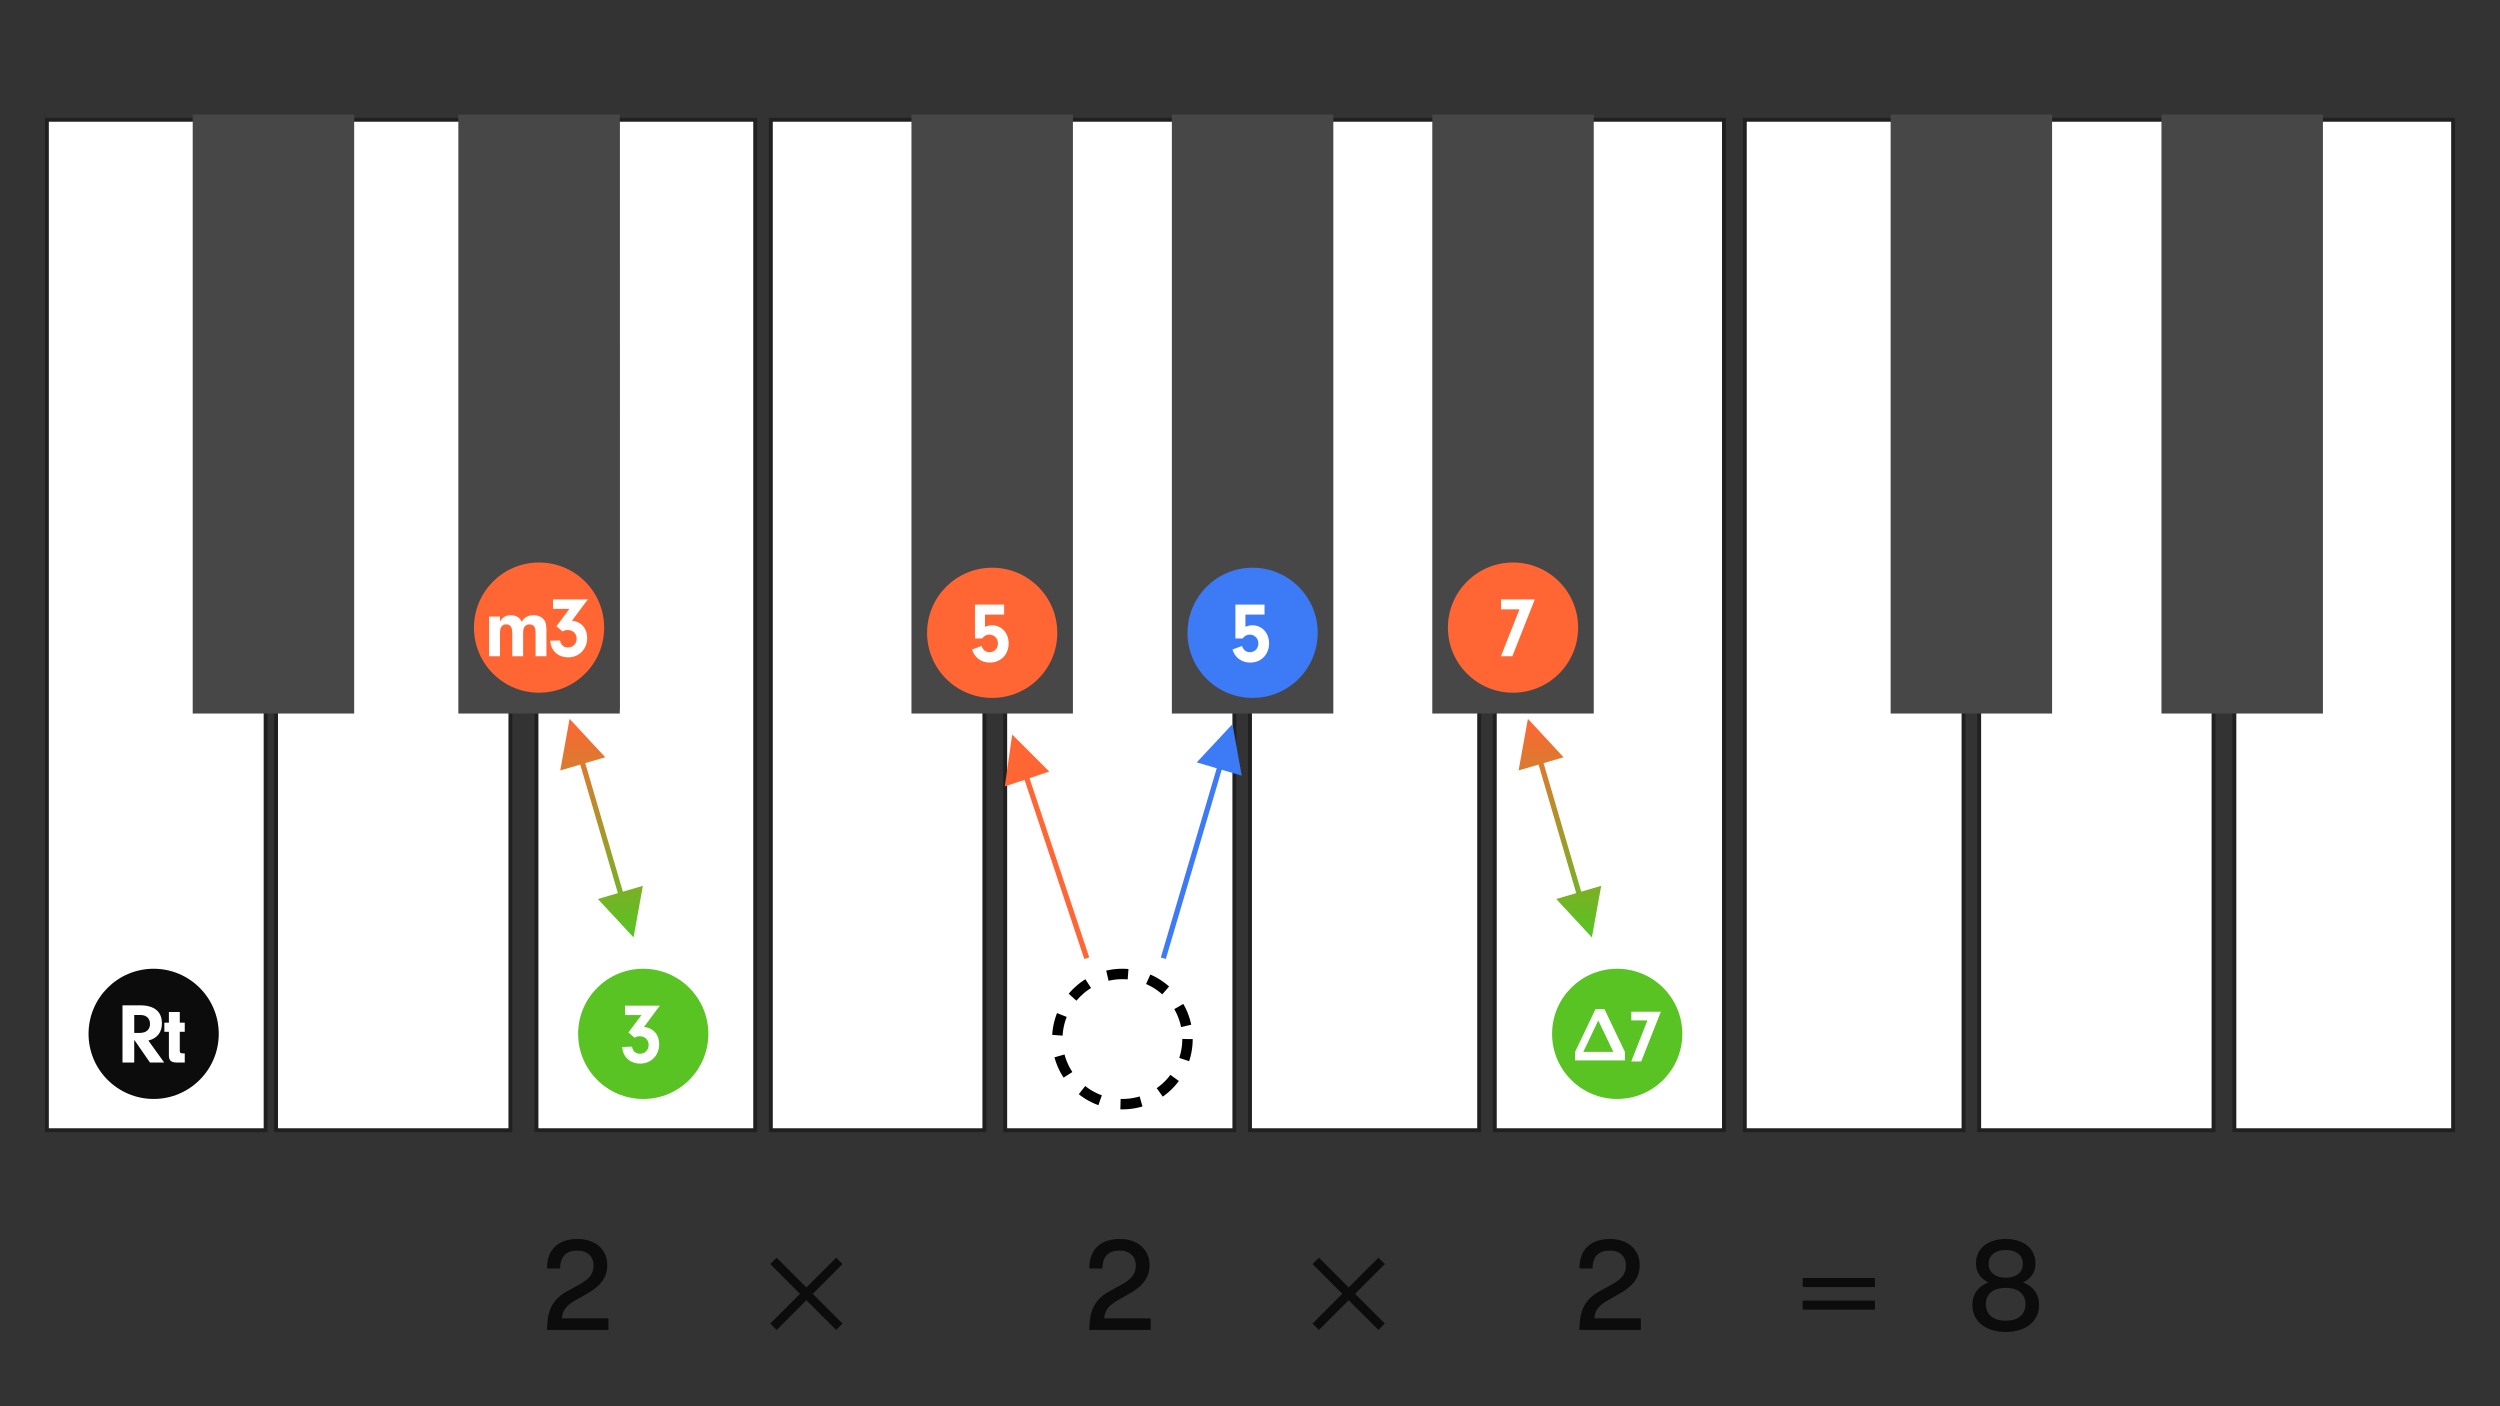
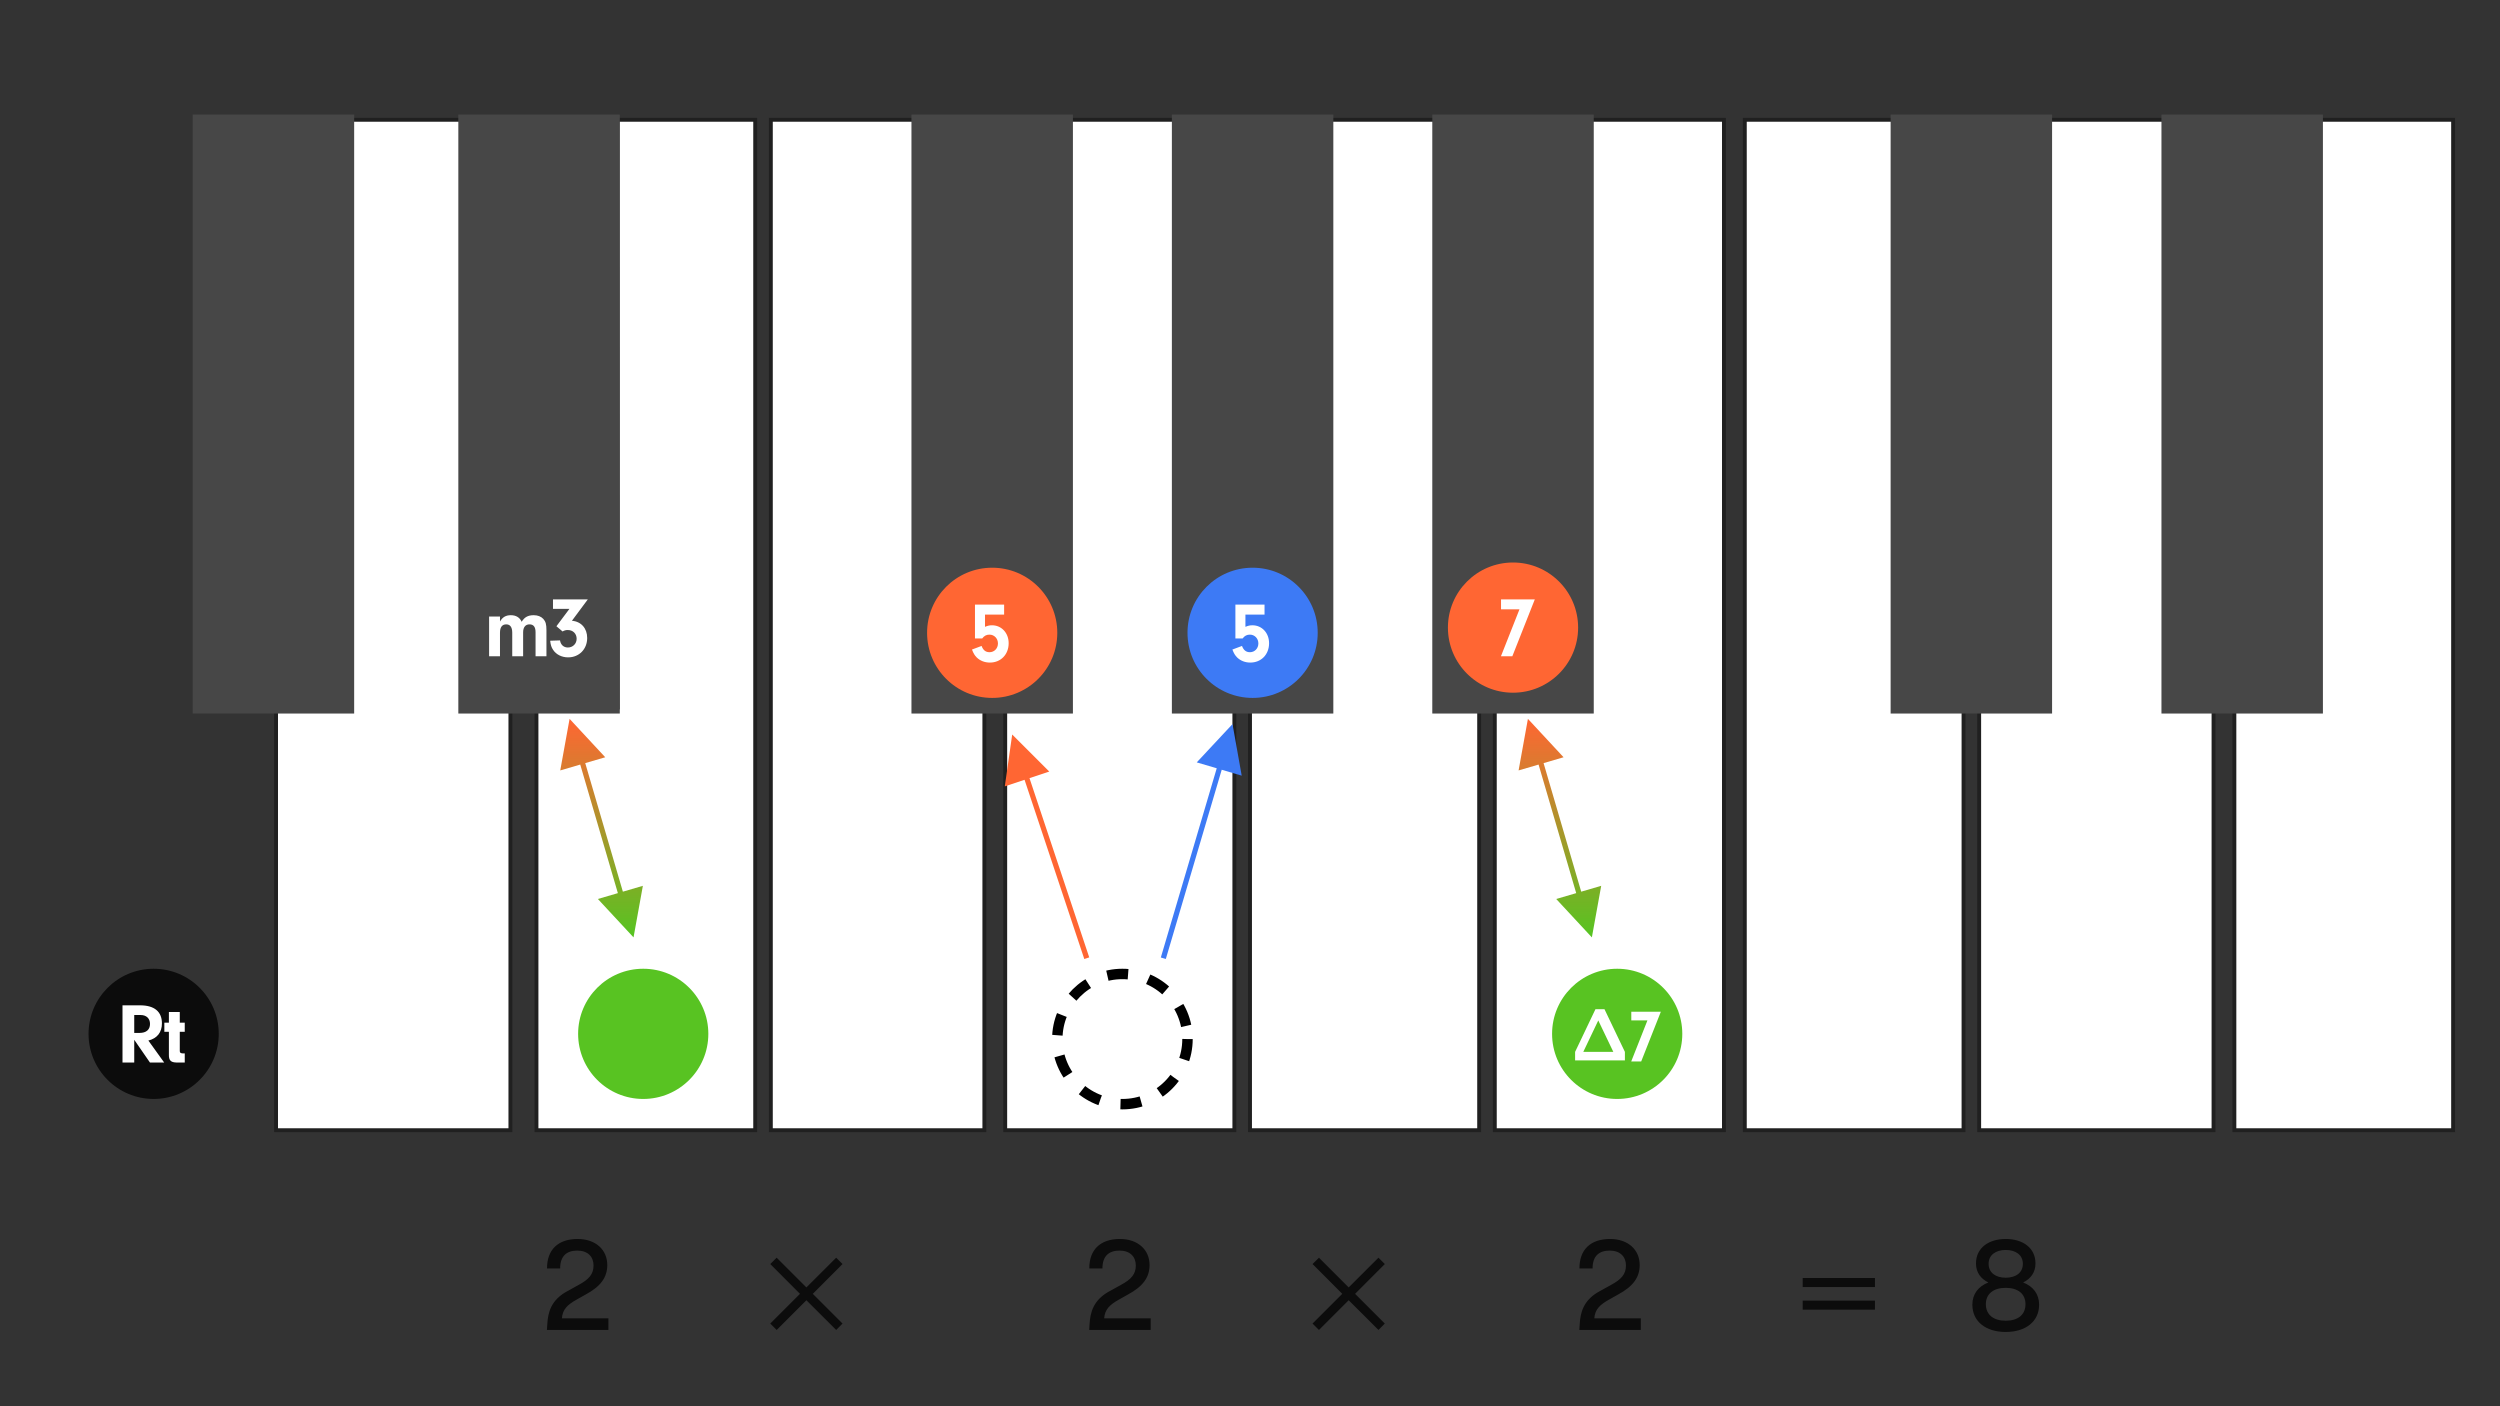
<svg xmlns="http://www.w3.org/2000/svg" xmlns:ns1="http://www.serif.com/" width="480.0px" height="270.0px" viewBox="0 0 480 270" version="1.1" xml:space="preserve" style="fill-rule:evenodd;clip-rule:evenodd;">
  <rect x="0" y="0" width="480" height="270" fill="#333333" stroke="none" />
  <g id="C3-key-7th-5th-combination">
-     <path id="Ivory" d="M37.8,135.831l0.033,-112.831l-28.833,0l-0,194l42,0l0,-81.377l-13.2,0.208Z" style="fill:#fff;stroke:#202020;stroke-width:0.75px;" />
    <path id="Ivory1" ns1:id="Ivory" d="M88.941,135.623l0.032,-112.623l-25.027,0l-0,112.623l-10.946,0l0,81.377l45,0l0,-81.377l-9.059,0Z" style="fill:#fff;stroke:#202020;stroke-width:0.75px;" />
    <path id="Ivory2" ns1:id="Ivory" d="M118.6,135.831l-0.033,-112.831l26.433,0l0,194l-42,0l0,-81.377l15.6,0.208Z" style="fill:#fff;stroke:#202020;stroke-width:0.75px;" />
    <path id="Ivory3" ns1:id="Ivory" d="M176.941,135.831l0.033,-112.831l-28.974,0l0,194l41,0l0,-81.377l-12.059,0.208Z" style="fill:#fff;stroke:#202020;stroke-width:0.75px;" />
    <path id="Ivory4" ns1:id="Ivory" d="M227.898,135.623l0.032,-112.623l-23.93,0l0,112.623l-11,0l0,81.377l44,0l0,-81.377l-9.102,0Z" style="fill:#fff;stroke:#202020;stroke-width:0.75px;" />
    <path id="Ivory5" ns1:id="Ivory" d="M276.119,135.623l0.033,-112.623l-21.486,0l0,112.623l-14.666,0l-0,81.377l44,0l-0,-81.377l-7.881,0Z" style="fill:#fff;stroke:#202020;stroke-width:0.75px;" />
    <path id="Ivory6" ns1:id="Ivory" d="M302.371,135.831l-0.034,-112.831l28.663,0l0,194l-44,0l0,-81.377l15.371,0.208Z" style="fill:#fff;stroke:#202020;stroke-width:0.75px;" />
    <path id="Ivory7" ns1:id="Ivory" d="M363.8,135.831l0.033,-112.831l-28.833,0l0,194l42,0l0,-81.377l-13.2,0.208Z" style="fill:#fff;stroke:#202020;stroke-width:0.75px;" />
    <path id="Ivory8" ns1:id="Ivory" d="M415.941,135.623l0.032,-112.623l-25.027,0l-0,112.623l-10.946,0l0,81.377l45,0l0,-81.377l-9.059,0Z" style="fill:#fff;stroke:#202020;stroke-width:0.75px;" />
    <path id="Ivory9" ns1:id="Ivory" d="M444.6,135.831l-0.033,-112.831l26.433,0l0,194l-42,0l0,-81.377l15.6,0.208Z" style="fill:#fff;stroke:#202020;stroke-width:0.75px;" />
    <rect id="Ebony" x="37" y="22" width="31" height="115" style="fill:#474747;" />
    <rect id="Ebony1" ns1:id="Ebony" x="88" y="22" width="31" height="115" style="fill:#474747;" />
    <rect id="Ebony2" ns1:id="Ebony" x="175" y="22" width="31" height="115" style="fill:#474747;" />
    <rect id="Ebony3" ns1:id="Ebony" x="225" y="22" width="31" height="115" style="fill:#474747;" />
    <rect id="Ebony4" ns1:id="Ebony" x="275" y="22" width="31" height="115" style="fill:#474747;" />
    <rect id="Ebony5" ns1:id="Ebony" x="363" y="22" width="31" height="115" style="fill:#474747;" />
    <rect id="Ebony6" ns1:id="Ebony" x="415" y="22" width="31" height="115" style="fill:#474747;" />
    <circle id="Circle" cx="240.5" cy="121.5" r="12.5" style="fill:#3d7af5;" />
    <circle id="Circle1" ns1:id="Circle" cx="215.5" cy="199.5" r="12.5" style="fill:none;stroke:#000;stroke-width:2px;stroke-dasharray:4,4;" />
    <circle id="Circle2" ns1:id="Circle" cx="29.5" cy="198.5" r="12.5" style="fill:#0c0c0c;" />
    <g id="CS-Root">
      <path id="Combined-Shape" d="M25.774,204l-0,-4.361l3.012,4.361l2.732,0l-3.029,-4.213c1.695,-0.428 2.601,-1.58 2.601,-3.308c-0,-2.255 -1.465,-3.456 -4.18,-3.456l-3.391,0l0,10.977l2.255,-0Zm1.02,-5.678l-1.02,0l-0,-3.439l1.218,-0c1.119,-0 1.81,0.658 1.81,1.711c0,1.103 -0.724,1.728 -2.008,1.728Zm8.679,5.678l-0,-1.744l-0.362,-0c-0.461,-0.033 -0.593,-0.132 -0.593,-0.494l0,-3.654l0.955,0l-0,-1.761l-0.955,0l0,-2.04l-2.09,-0l0,2.04l-0.872,0l-0,1.761l0.872,0l0,4.444c-0.016,1.004 0.362,1.415 1.383,1.448l1.662,-0Z" style="fill:#fff;fill-rule:nonzero;" />
    </g>
    <g id="CS-Root1" ns1:id="CS-Root">
      <path id="Combined-Shape1" ns1:id="Combined-Shape" d="M240.06,127.214c2.09,-0 3.604,-1.547 3.604,-3.719c0,-1.959 -1.366,-3.44 -3.193,-3.44c-0.477,0 -0.839,0.082 -1.349,0.296l-0,-2.353l3.67,-0l-0,-1.909l-5.596,-0l0,6.5l1.383,0c0.395,-0.526 0.823,-0.74 1.399,-0.74c0.921,-0 1.629,0.74 1.629,1.695c-0,0.955 -0.708,1.679 -1.613,1.679c-0.74,-0 -1.218,-0.379 -1.53,-1.202l-1.844,0.691c0.297,0.774 0.511,1.103 0.906,1.515c0.658,0.641 1.546,0.987 2.534,0.987Z" style="fill:#fff;fill-rule:nonzero;" />
    </g>
    <circle id="Circle3" ns1:id="Circle" cx="190.5" cy="121.5" r="12.5" style="fill:#f63;" />
    <g id="CS-Root2" ns1:id="CS-Root">
      <path id="Combined-Shape2" ns1:id="Combined-Shape" d="M190.06,127.214c2.09,-0 3.604,-1.547 3.604,-3.719c0,-1.959 -1.366,-3.44 -3.193,-3.44c-0.477,0 -0.839,0.082 -1.349,0.296l-0,-2.353l3.67,-0l-0,-1.909l-5.596,-0l0,6.5l1.383,0c0.395,-0.526 0.823,-0.74 1.399,-0.74c0.921,-0 1.629,0.74 1.629,1.695c-0,0.955 -0.708,1.679 -1.613,1.679c-0.74,-0 -1.218,-0.379 -1.53,-1.202l-1.844,0.691c0.297,0.774 0.511,1.103 0.906,1.515c0.658,0.641 1.546,0.987 2.534,0.987Z" style="fill:#fff;fill-rule:nonzero;" />
    </g>
    <path id="Line-2" d="M194.342,141.026l7.115,7.115l-3.796,1.264l11.313,33.937l0.158,0.474l-0.948,0.316l-0.158,-0.474l-11.313,-33.937l-3.794,1.266l1.423,-9.961Z" style="fill:#f63;fill-rule:nonzero;" />
    <path id="Line-21" ns1:id="Line-2" d="M236.642,139.02l1.765,9.907l-3.837,-1.134l-10.59,35.849l-0.142,0.479l-0.959,-0.283l0.141,-0.48l10.592,-35.849l-3.836,-1.132l6.866,-7.357Z" style="fill:#3d7af5;fill-rule:nonzero;" />
    <path id="Circle4" ns1:id="Circle" d="M123.5,211c6.904,0 12.5,-5.596 12.5,-12.5c0,-6.904 -5.596,-12.5 -12.5,-12.5c-6.904,0 -12.5,5.596 -12.5,12.5c0,6.904 5.596,12.5 12.5,12.5Z" style="fill:#58c322;" />
-     <circle id="Circle5" ns1:id="Circle" cx="103.5" cy="120.5" r="12.5" style="fill:#f63;" />
    <g id="CS-Root3" ns1:id="CS-Root">
-       <path id="Combined-Shape3" ns1:id="Combined-Shape" d="M122.912,204.214c2.106,-0 3.653,-1.58 3.653,-3.719c0,-1.86 -1.152,-3.16 -2.929,-3.308l3.044,-4.098l-6.681,-0l-0,1.81l3.16,0l-2.502,3.341l1.185,1.004c0.313,-0.198 0.625,-0.28 1.004,-0.28c0.987,0 1.695,0.708 1.695,1.679c0,0.954 -0.741,1.678 -1.679,1.678c-0.806,0 -1.382,-0.51 -1.514,-1.366l-1.892,0.066c0.099,0.823 0.23,1.251 0.559,1.745c0.609,0.921 1.679,1.448 2.897,1.448Z" style="fill:#fff;fill-rule:nonzero;" />
-     </g>
+       </g>
    <g id="CS-Root4" ns1:id="CS-Root">
      <path id="Combined-Shape4" ns1:id="Combined-Shape" d="M95.997,126l0,-4.526c0,-1.053 0.411,-1.596 1.201,-1.596c0.757,-0 1.152,0.543 1.152,1.596l0,4.526l2.09,0l0,-4.592c0,-0.971 0.445,-1.53 1.218,-1.53c0.79,-0 1.169,0.494 1.169,1.53l-0,4.592l2.09,0l-0,-4.987c-0,-1.152 -0.148,-1.678 -0.609,-2.188c-0.428,-0.461 -1.07,-0.708 -1.843,-0.708c-1.086,0 -1.794,0.395 -2.304,1.267c-0.362,-0.823 -1.086,-1.267 -2.074,-1.267c-0.971,0 -1.613,0.379 -2.09,1.218l0,-0.955l-2.09,0l-0,7.62l2.09,-0Zm13.089,0.214c2.106,-0 3.653,-1.58 3.653,-3.719c0,-1.86 -1.152,-3.16 -2.929,-3.308l3.045,-4.098l-6.682,-0l0,1.81l3.16,0l-2.502,3.341l1.185,1.004c0.313,-0.198 0.626,-0.28 1.004,-0.28c0.988,0 1.695,0.708 1.695,1.679c0,0.954 -0.74,1.678 -1.678,1.678c-0.807,0 -1.383,-0.51 -1.514,-1.366l-1.893,0.066c0.099,0.823 0.23,1.251 0.56,1.745c0.608,0.921 1.678,1.448 2.896,1.448Z" style="fill:#fff;fill-rule:nonzero;" />
    </g>
    <path id="Line-3" d="M109.36,138.02l6.846,7.374l-3.839,1.123l7.225,24.685l3.839,-1.124l-1.791,9.902l-6.846,-7.374l3.838,-1.124l-7.225,-24.685l-3.838,1.125l1.791,-9.902Z" style="fill:url(#_Linear1);fill-rule:nonzero;" />
    <circle id="Circle6" ns1:id="Circle" cx="310.5" cy="198.5" r="12.5" style="fill:#58c322;" />
    <circle id="Circle7" ns1:id="Circle" cx="290.5" cy="120.5" r="12.5" style="fill:#f63;" />
    <g id="CS-maj7">
      <path id="Combined-Shape5" ns1:id="Combined-Shape" d="M318.882,194.253l-3.773,9.547l-1.915,0l3.11,-7.877l-3.096,0l-0,-1.67l5.674,-0Zm-10.819,-0.481l3.918,8.188l0,1.64l-9.562,0l-0,-1.64l3.904,-8.188l1.74,-0Zm-1.195,2.151l-2.876,6.037l5.765,-0l-2.889,-6.037Z" style="fill:#fff;fill-rule:nonzero;" />
    </g>
    <g id="CS-Root5" ns1:id="CS-Root">
      <path id="Combined-Shape6" ns1:id="Combined-Shape" d="M290.369,126l4.311,-10.911l-6.484,-0l0,1.909l3.539,-0l-3.555,9.002l2.189,0Z" style="fill:#fff;fill-rule:nonzero;" />
    </g>
    <path id="Line-31" ns1:id="Line-3" d="M293.36,138.02l6.846,7.374l-3.839,1.123l7.225,24.685l3.839,-1.124l-1.791,9.902l-6.846,-7.374l3.838,-1.124l-7.225,-24.685l-3.838,1.125l1.791,-9.902Z" style="fill:url(#_Linear2);fill-rule:nonzero;" />
    <path id="Combined-Shape7" ns1:id="Combined-Shape" d="M385.101,237.881c3.24,0 5.712,1.68 5.712,4.704c0,1.728 -0.936,2.952 -2.376,3.648c1.92,0.744 3.072,2.208 3.072,4.272c0,3.192 -2.544,5.232 -6.408,5.232c-3.864,0 -6.408,-2.04 -6.408,-5.232c0,-2.064 1.152,-3.528 3.072,-4.272c-1.44,-0.696 -2.376,-1.92 -2.376,-3.648c0,-3.024 2.472,-4.704 5.712,-4.704Zm-274.19,0c3.456,0 5.688,2.088 5.688,4.992c-0,2.424 -1.32,4.152 -4.176,5.688l-1.704,0.96c-1.8,1.008 -2.712,1.896 -2.832,3.6l8.928,0l-0,2.232l-11.808,0l0.072,-1.08c0.12,-2.16 0.624,-4.728 4.056,-6.48l1.944,-1.08c2.016,-1.08 2.88,-2.088 2.88,-3.744c-0,-1.68 -1.104,-2.856 -3.12,-2.856c-2.016,0 -3.288,1.008 -3.288,3.432l-2.52,0c-0.024,-3.552 2.064,-5.664 5.88,-5.664Zm49.636,3.597l1.219,1.219l-5.707,5.719l5.707,5.707l-1.219,1.23l-5.719,-5.707l-5.707,5.707l-1.23,-1.23l5.707,-5.707l-5.707,-5.719l1.23,-1.219l5.707,5.707l5.719,-5.707Zm54.481,-3.597c3.456,0 5.688,2.088 5.688,4.992c0,2.424 -1.32,4.152 -4.176,5.688l-1.704,0.96c-1.8,1.008 -2.712,1.896 -2.832,3.6l8.928,0l0,2.232l-11.808,0l0.072,-1.08c0.12,-2.16 0.624,-4.728 4.056,-6.48l1.944,-1.08c2.016,-1.08 2.88,-2.088 2.88,-3.744c0,-1.68 -1.104,-2.856 -3.12,-2.856c-2.016,0 -3.288,1.008 -3.288,3.432l-2.52,0c-0.024,-3.552 2.064,-5.664 5.88,-5.664Zm49.637,3.597l1.219,1.219l-5.707,5.719l5.707,5.707l-1.219,1.23l-5.719,-5.707l-5.707,5.707l-1.23,-1.23l5.707,-5.707l-5.707,-5.719l1.23,-1.219l5.707,5.707l5.719,-5.707Zm44.47,-3.597c3.456,0 5.688,2.088 5.688,4.992c0,2.424 -1.32,4.152 -4.176,5.688l-1.704,0.96c-1.8,1.008 -2.712,1.896 -2.832,3.6l8.928,0l0,2.232l-11.808,0l0.072,-1.08c0.12,-2.16 0.624,-4.728 4.056,-6.48l1.944,-1.08c2.016,-1.08 2.88,-2.088 2.88,-3.744c0,-1.68 -1.104,-2.856 -3.12,-2.856c-2.016,0 -3.288,1.008 -3.288,3.432l-2.52,0c-0.024,-3.552 2.064,-5.664 5.88,-5.664Zm75.966,9.384c-2.328,0 -3.816,1.128 -3.816,3.144c0,2.016 1.464,3.168 3.816,3.168c2.352,0 3.792,-1.152 3.792,-3.168c0,-2.016 -1.464,-3.144 -3.792,-3.144Zm-25.111,2.451l0,1.735l-13.875,-0l0,-1.735l13.875,0Zm0,-4.335l0,1.734l-13.875,-0l0,-1.734l13.875,-0Zm25.111,-5.388c-1.896,0 -3.288,0.936 -3.288,2.664c0,1.728 1.392,2.664 3.288,2.664c1.896,0 3.288,-0.936 3.288,-2.664c0,-1.728 -1.392,-2.664 -3.288,-2.664Z" style="fill:#0c0c0c;" />
  </g>
  <defs>
    <linearGradient id="_Linear1" x1="0" y1="0" x2="1" y2="0" gradientUnits="userSpaceOnUse" gradientTransform="matrix(2.5301e-15,41.32,-41.32,2.5301e-15,115.5,138.02)">
      <stop offset="0" style="stop-color:#f63;stop-opacity:1" />
      <stop offset="1" style="stop-color:#58c322;stop-opacity:1" />
    </linearGradient>
    <linearGradient id="_Linear2" x1="0" y1="0" x2="1" y2="0" gradientUnits="userSpaceOnUse" gradientTransform="matrix(2.5301e-15,41.32,-41.32,2.5301e-15,299.5,138.02)">
      <stop offset="0" style="stop-color:#f63;stop-opacity:1" />
      <stop offset="1" style="stop-color:#58c322;stop-opacity:1" />
    </linearGradient>
  </defs>
</svg>